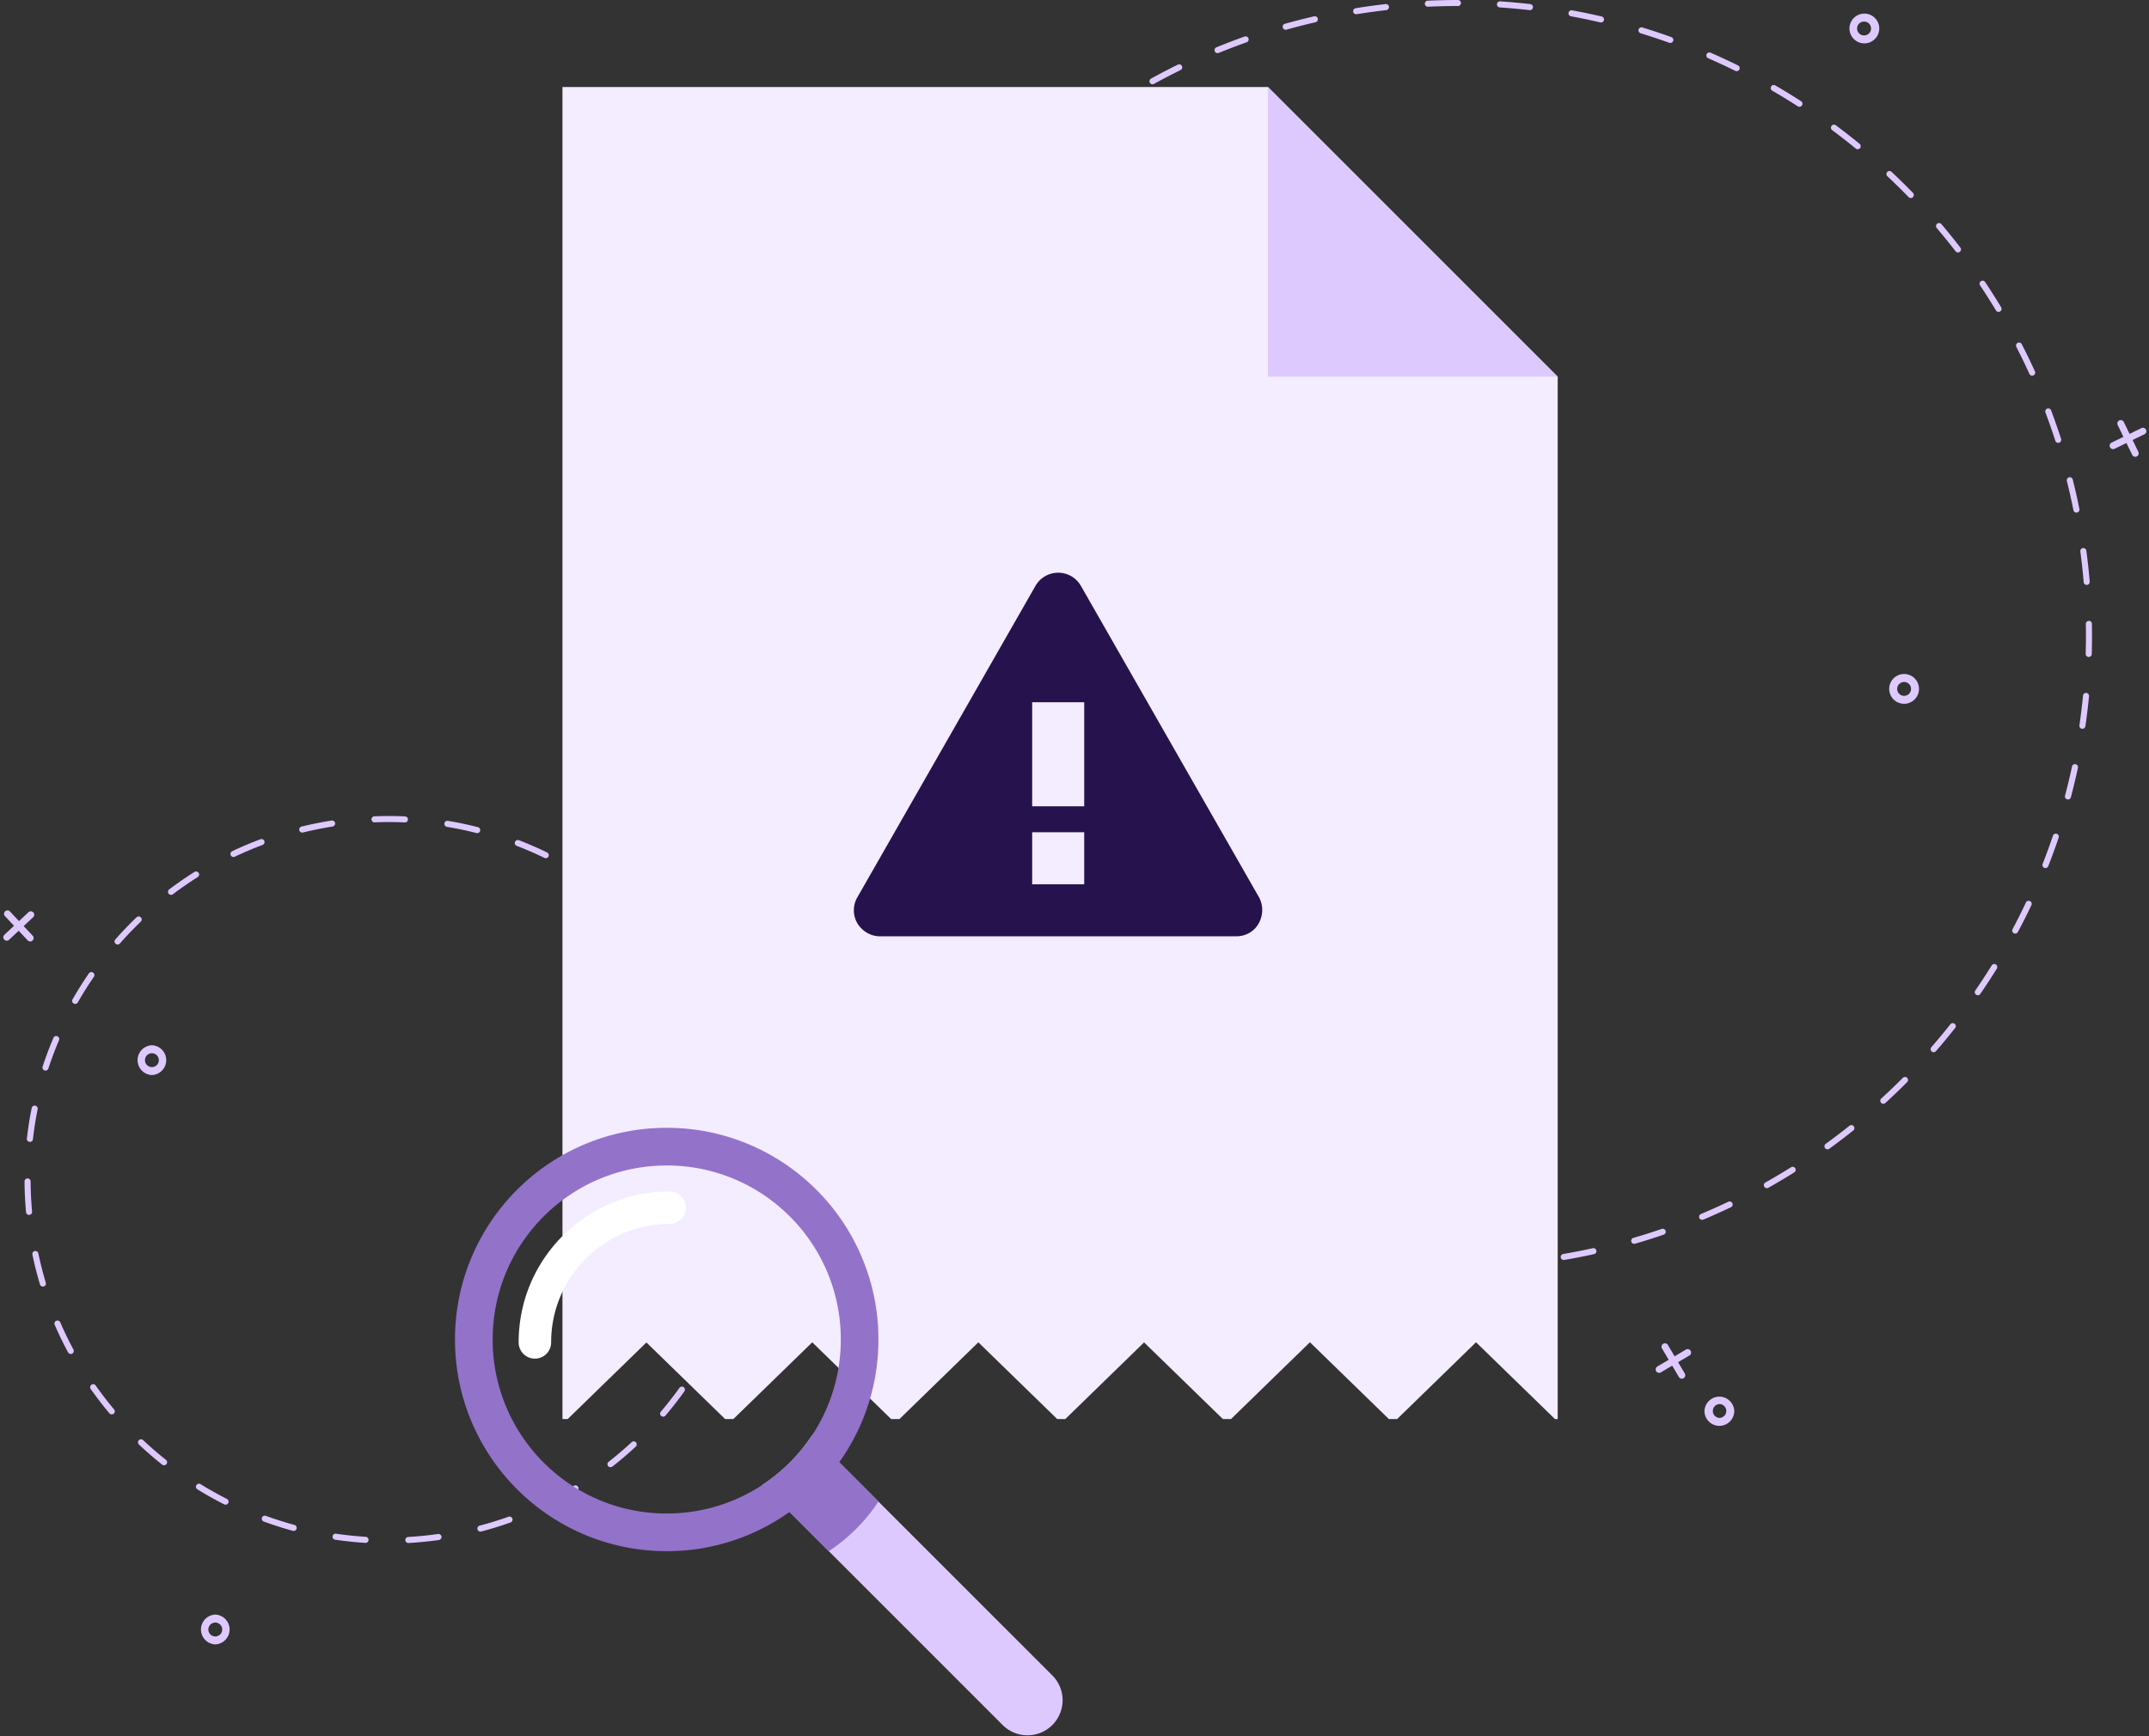
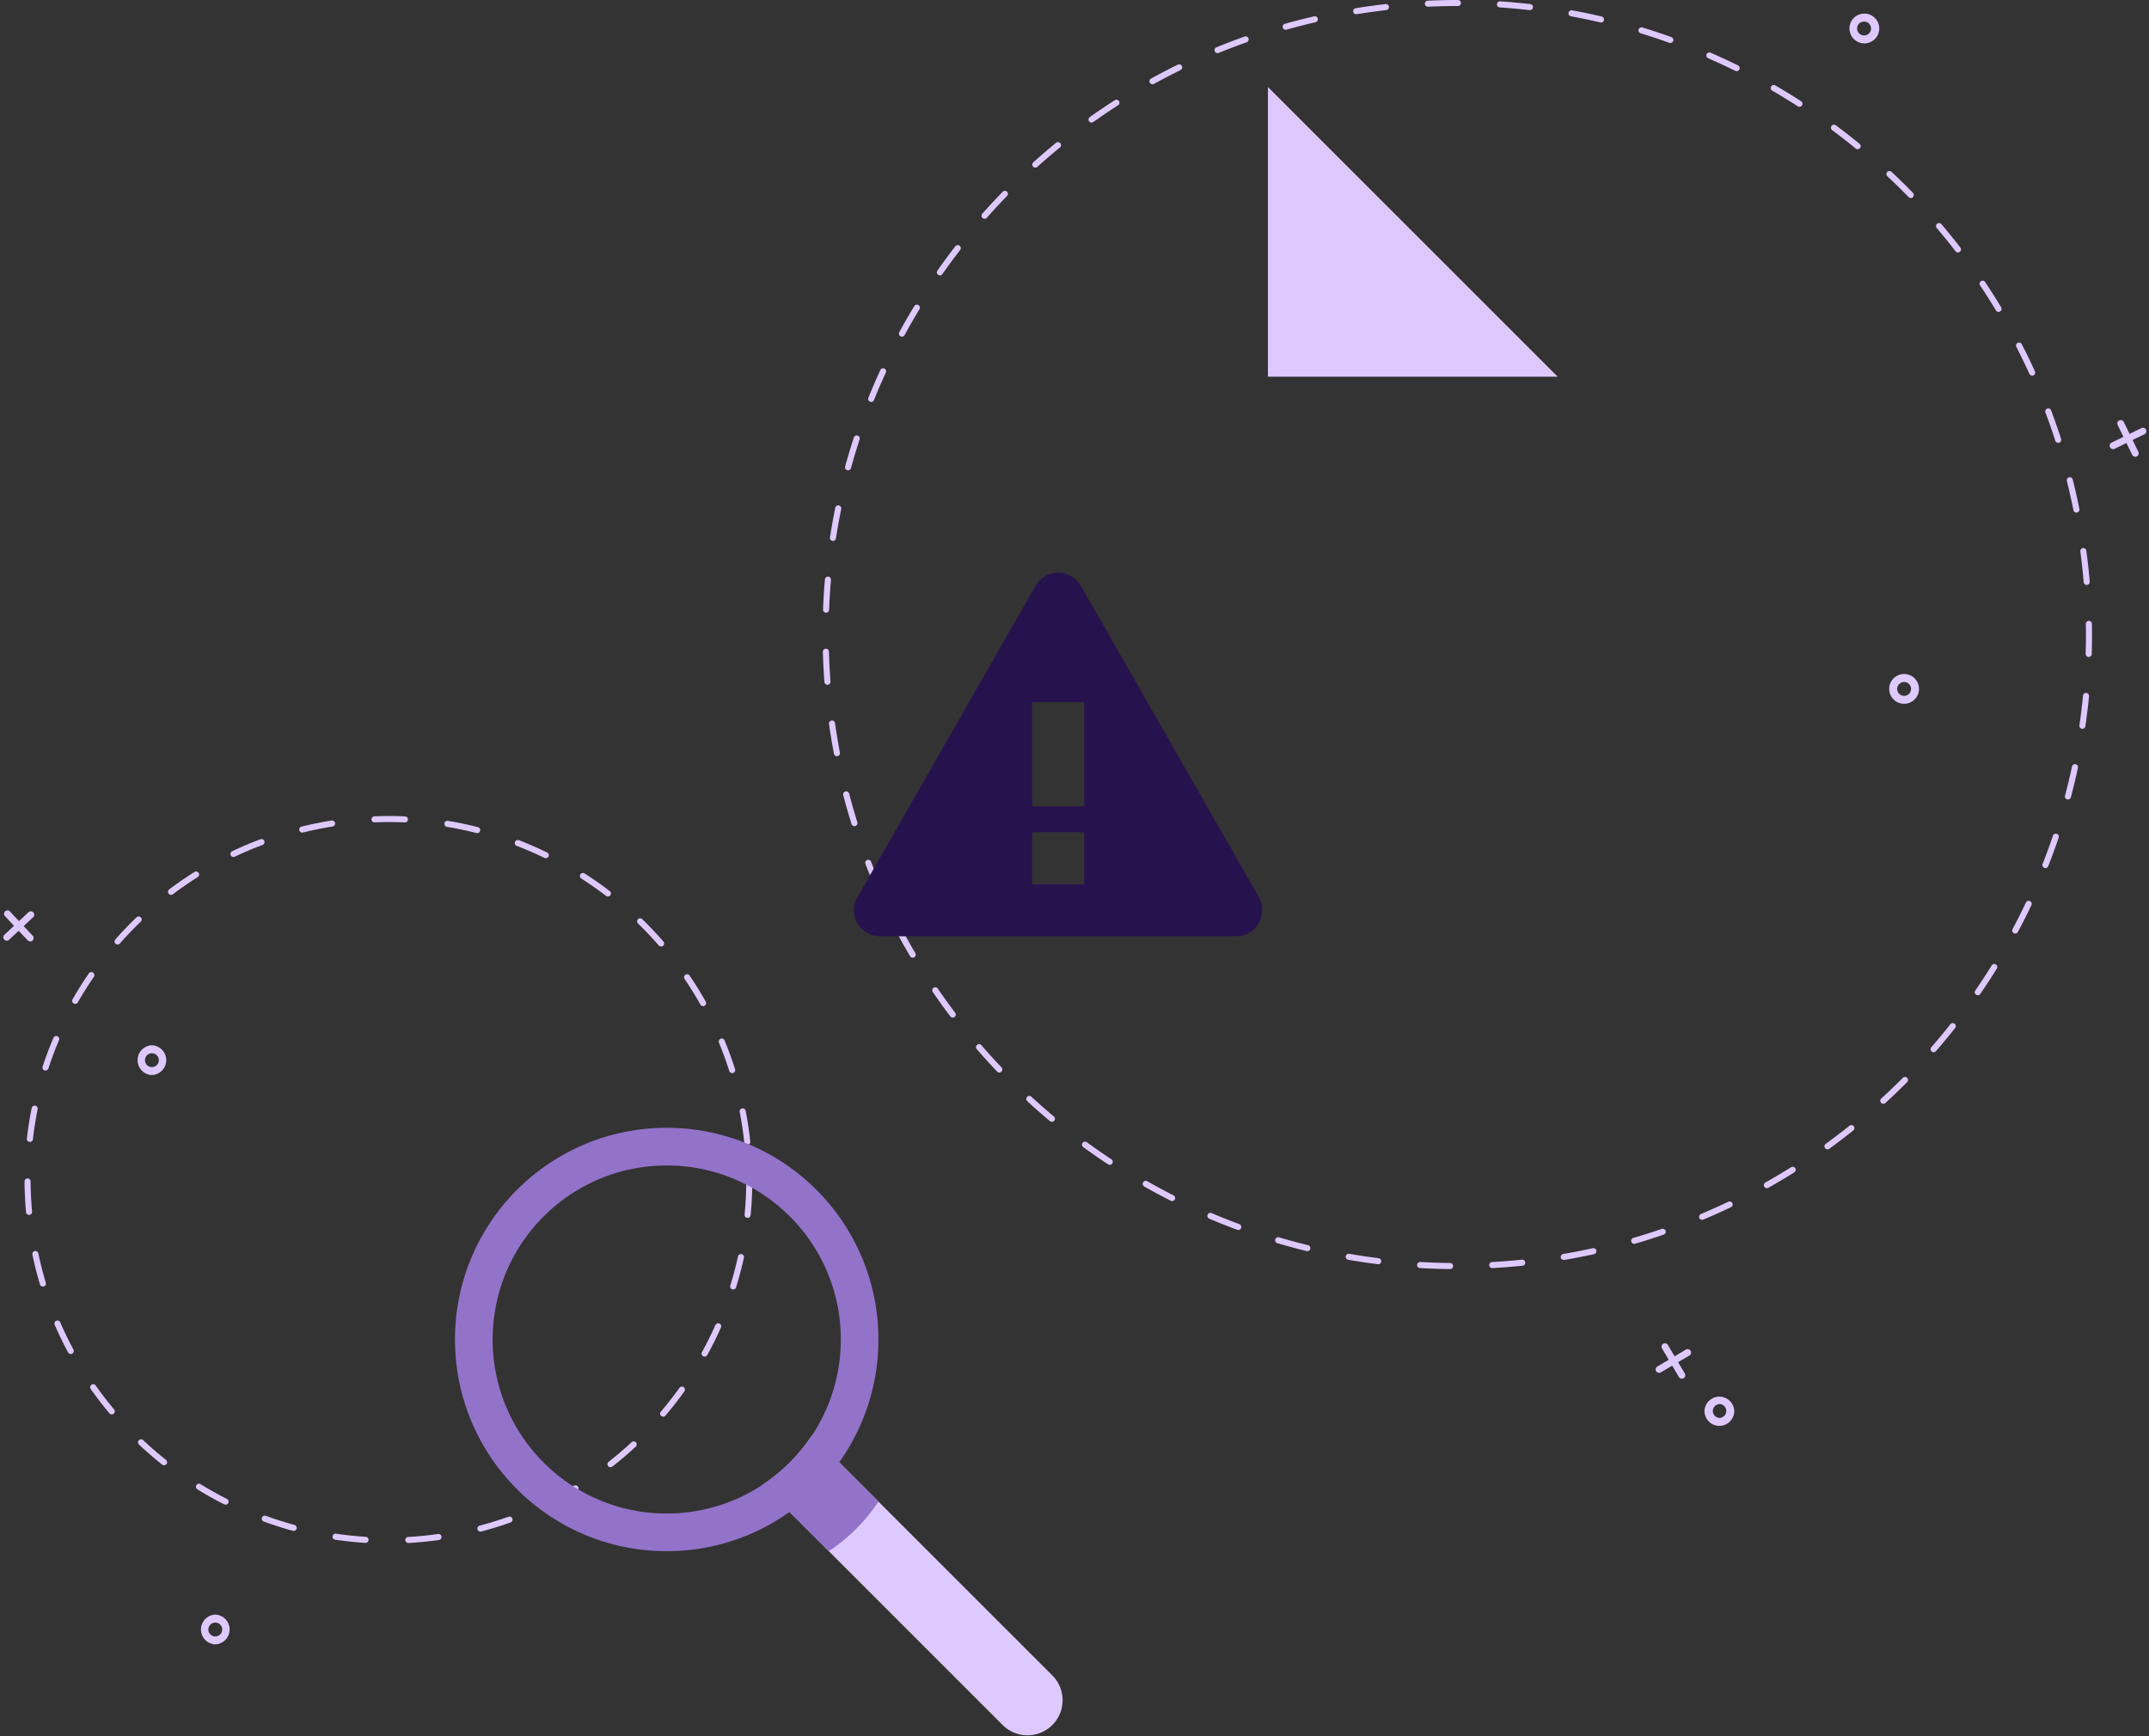
<svg xmlns="http://www.w3.org/2000/svg" width="271" height="219" fill="none" viewBox="0 0 271 219">
  <rect x="0" y="0" width="271" height="219" fill="#333333" stroke="none" />
  <g clip-path="url(#clip0_772_2380)">
    <path fill="#DEC9FF" d="M213.197 170.381a.433.433 0 0 0-.591-.151l-1.431.846-.846-1.432a.435.435 0 0 0-.591-.15.425.425 0 0 0-.197.264.423.423 0 0 0 .046.326l.846 1.432-1.431.845a.43.43 0 1 0 .44.742l1.431-.846.846 1.431a.43.43 0 0 0 .589.151.433.433 0 0 0 .153-.591l-.846-1.431 1.431-.846a.432.432 0 0 0 .153-.59h-.002ZM216.821 179.849a1.88 1.88 0 0 1-1.878-1.878 1.88 1.88 0 0 1 3.757 0 1.88 1.88 0 0 1-1.879 1.878Zm0-2.751a.876.876 0 0 0 0 1.749.874.874 0 1 0 0-1.749ZM27.149 207.411a1.88 1.88 0 0 1 0-3.757 1.88 1.88 0 0 1 0 3.757Zm0-2.751a.875.875 0 1 0 .001 1.75.875.875 0 0 0-.001-1.75ZM235.105 5.471a1.88 1.88 0 0 1-1.878-1.878 1.88 1.88 0 0 1 1.878-1.878 1.88 1.88 0 0 1 1.878 1.878 1.88 1.88 0 0 1-1.878 1.878Zm0-2.75a.875.875 0 1 0 0 1.748.875.875 0 0 0 0-1.749ZM267.249 53.032a.43.43 0 0 0-.199.576l.727 1.495-1.494.727a.428.428 0 0 0-.219.248.426.426 0 0 0 .02.328c.05.105.138.182.248.22.109.037.226.03.328-.02l1.494-.727.728 1.494c.05.104.138.18.248.219.109.037.226.03.328-.02a.424.424 0 0 0 .219-.248.421.421 0 0 0-.02-.329l-.727-1.494 1.494-.727a.428.428 0 0 0 .198-.575.433.433 0 0 0-.577-.199l-1.494.727-.727-1.494a.431.431 0 0 0-.576-.199l.001-.002ZM240.117 88.77a1.88 1.88 0 0 1-1.878-1.877 1.88 1.88 0 0 1 1.878-1.879 1.88 1.88 0 0 1 1.878 1.879 1.88 1.88 0 0 1-1.878 1.878Zm0-2.75a.875.875 0 1 0 .003 1.75.875.875 0 0 0-.003-1.75ZM.651 114.951a.429.429 0 0 0-.02.609l1.137 1.212-1.212 1.137a.43.43 0 1 0 .589.628l1.212-1.136 1.137 1.212a.425.425 0 0 0 .3.136.424.424 0 0 0 .309-.117.429.429 0 0 0 .02-.608l-1.137-1.212 1.212-1.137a.432.432 0 0 0-.59-.629l-1.213 1.137-1.137-1.212a.432.432 0 0 0-.608-.02H.65ZM19.156 135.599a1.88 1.88 0 0 1 0-3.757 1.88 1.88 0 0 1 0 3.757Zm0-2.751a.875.875 0 1 0 .001 1.75.875.875 0 0 0-.001-1.75ZM51.487 194.625a.382.382 0 0 1-.02-.763c1.261-.07 2.536-.198 3.791-.374a.382.382 0 0 1 .106.756c-1.276.18-2.573.309-3.855.381h-.022Zm-5.374-.016h-.026a46.44 46.44 0 0 1-3.851-.406.383.383 0 0 1 .113-.756c1.25.187 2.524.32 3.787.399a.384.384 0 0 1-.023.765v-.002Zm14.468-1.421a.383.383 0 0 1-.097-.752 45.807 45.807 0 0 0 3.64-1.121.382.382 0 0 1 .257.72c-1.21.43-2.455.814-3.701 1.141a.358.358 0 0 1-.097.012h-.002ZM37.03 193.1a.318.318 0 0 1-.1-.014 45.951 45.951 0 0 1-3.691-1.178.383.383 0 0 1 .262-.718c1.189.434 2.408.824 3.63 1.158a.382.382 0 0 1-.101.751v.001Zm32.172-3.135a.382.382 0 0 1-.17-.724 45.747 45.747 0 0 0 3.338-1.833.38.38 0 0 1 .524.129.38.38 0 0 1-.129.524 45.418 45.418 0 0 1-3.394 1.864.38.38 0 0 1-.169.04Zm-40.763-.176a.384.384 0 0 1-.173-.041 47.36 47.36 0 0 1-3.377-1.895.382.382 0 1 1 .402-.65 45.773 45.773 0 0 0 3.322 1.864.382.382 0 0 1-.172.724l-.002-.002Zm48.55-4.725a.381.381 0 0 1-.236-.684 45.16 45.16 0 0 0 2.899-2.471.382.382 0 1 1 .52.56 46.068 46.068 0 0 1-2.946 2.513.384.384 0 0 1-.236.081l-.001.001Zm-56.3-.244a.384.384 0 0 1-.238-.082 46.728 46.728 0 0 1-2.93-2.534.382.382 0 1 1 .524-.557c.921.866 1.891 1.704 2.882 2.491a.382.382 0 0 1-.239.682Zm62.938-6.131a.381.381 0 0 1-.29-.63 46.017 46.017 0 0 0 2.343-3.002.38.38 0 0 1 .533-.088.38.38 0 0 1 .088.533 46.122 46.122 0 0 1-2.383 3.053.377.377 0 0 1-.29.134Zm-69.534-.287a.383.383 0 0 1-.293-.136 45.5 45.5 0 0 1-2.362-3.071.381.381 0 0 1 .094-.533.38.38 0 0 1 .533.093 45.063 45.063 0 0 0 2.322 3.019.381.381 0 0 1-.293.628h-.001Zm74.762-7.289a.382.382 0 0 1-.334-.565 45.365 45.365 0 0 0 1.695-3.412.382.382 0 1 1 .699.31 45.803 45.803 0 0 1-1.724 3.47.386.386 0 0 1-.336.197Zm-79.93-.328a.385.385 0 0 1-.338-.202 45.194 45.194 0 0 1-1.69-3.485.382.382 0 1 1 .702-.304 45.066 45.066 0 0 0 1.661 3.427.381.381 0 0 1-.336.562v.002Zm83.534-8.144a.382.382 0 0 1-.365-.496c.376-1.208.703-2.447.974-3.683a.382.382 0 0 1 .745.164 45.829 45.829 0 0 1-.99 3.744.382.382 0 0 1-.364.269v.002Zm-87.052-.361a.384.384 0 0 1-.367-.273 46.48 46.48 0 0 1-.953-3.753.382.382 0 1 1 .749-.156c.26 1.24.576 2.483.937 3.692a.382.382 0 0 1-.366.492v-.002Zm88.871-8.665-.038-.001a.38.38 0 0 1-.343-.417c.122-1.259.193-2.537.207-3.803a.38.38 0 0 1 .386-.377c.212.001.38.175.377.386a45.631 45.631 0 0 1-.21 3.868.382.382 0 0 1-.38.344h.001Zm-90.615-.375a.382.382 0 0 1-.38-.348 45.67 45.67 0 0 1-.188-3.87c0-.21.17-.383.381-.384h.002c.21 0 .38.168.382.38.008 1.265.069 2.543.184 3.805a.382.382 0 0 1-.347.415h-.034v.002Zm90.568-8.831a.382.382 0 0 1-.378-.342 46.21 46.21 0 0 0-.563-3.767l-.009-.049a.382.382 0 0 1 .75-.145l.008.05c.245 1.268.437 2.556.573 3.832a.382.382 0 0 1-.34.421l-.04.001v-.001Zm-90.462-.377c-.014 0-.029 0-.043-.002a.38.38 0 0 1-.336-.422 45.82 45.82 0 0 1 .602-3.827.383.383 0 1 1 .75.151 44.524 44.524 0 0 0-.59 3.762.38.38 0 0 1-.38.339l-.003-.001Zm88.56-8.679a.384.384 0 0 1-.364-.266 45.43 45.43 0 0 0-1.305-3.577.382.382 0 0 1 .705-.293 46.12 46.12 0 0 1 1.33 3.638.381.381 0 0 1-.365.498Zm-86.592-.315a.384.384 0 0 1-.363-.502c.4-1.222.86-2.443 1.363-3.626a.382.382 0 0 1 .704.298 44.877 44.877 0 0 0-1.34 3.565.381.381 0 0 1-.362.262l-.002.003Zm82.928-8.127a.382.382 0 0 1-.334-.196 45.008 45.008 0 0 0-2.005-3.238.383.383 0 0 1 .633-.431 46.607 46.607 0 0 1 2.038 3.294.383.383 0 0 1-.332.569v.002Zm-79.187-.284a.382.382 0 0 1-.33-.571 46.403 46.403 0 0 1 2.06-3.279.382.382 0 1 1 .63.435 44.65 44.65 0 0 0-2.028 3.225.38.38 0 0 1-.332.192v-.002Zm73.89-7.24a.386.386 0 0 1-.29-.131 45.798 45.798 0 0 0-2.616-2.768.382.382 0 1 1 .533-.547 46.216 46.216 0 0 1 2.661 2.814.38.38 0 0 1-.287.632h-.002Zm-68.54-.252a.382.382 0 0 1-.286-.634 46.19 46.19 0 0 1 2.679-2.799.382.382 0 1 1 .53.551 45.217 45.217 0 0 0-2.633 2.753.38.38 0 0 1-.287.129h-.002Zm61.832-6.053a.372.372 0 0 1-.232-.079 45.547 45.547 0 0 0-3.119-2.187.381.381 0 1 1 .413-.643 46.714 46.714 0 0 1 3.172 2.223c.166.127.199.368.071.535a.378.378 0 0 1-.303.149l-.002.002Zm-55.09-.212a.382.382 0 0 1-.232-.686 45.632 45.632 0 0 1 3.186-2.202.382.382 0 1 1 .408.649 44.047 44.047 0 0 0-3.132 2.165.379.379 0 0 1-.23.078v-.004Zm47.255-4.622a.4.4 0 0 1-.167-.038 45.084 45.084 0 0 0-3.493-1.517.382.382 0 1 1 .275-.713c1.2.461 2.396.982 3.552 1.544a.38.38 0 0 1 .176.51.383.383 0 0 1-.345.215l.002-.001Zm-39.384-.151a.384.384 0 0 1-.163-.729 45.17 45.17 0 0 1 3.566-1.51.382.382 0 1 1 .267.716 45.186 45.186 0 0 0-3.507 1.485.384.384 0 0 1-.163.038Zm30.74-3.012a.354.354 0 0 1-.096-.012 44.324 44.324 0 0 0-3.728-.781.382.382 0 0 1 .126-.755c1.268.211 2.545.478 3.79.796a.382.382 0 0 1-.093.752Zm-22.069-.07a.382.382 0 0 1-.091-.752 46.724 46.724 0 0 1 3.796-.765.384.384 0 0 1 .438.318.384.384 0 0 1-.318.438 45.195 45.195 0 0 0-3.735.752.358.358 0 0 1-.091.011l.002-.002Zm12.959-1.28h-.018a43.844 43.844 0 0 0-3.81-.009.384.384 0 0 1-.396-.366.383.383 0 0 1 .366-.397 46.147 46.147 0 0 1 3.874.011.382.382 0 0 1-.016.763v-.002ZM188.86 159.909c-.221.015-.44.027-.659.04a.38.38 0 0 1-.402-.359.379.379 0 0 1 .357-.402h.004a80.33 80.33 0 0 0 3.76-.302.382.382 0 1 1 .079.761c-1.04.108-2.096.198-3.137.264l-.002-.002Zm-5.96.164h-.029a80.447 80.447 0 0 1-3.805-.129.382.382 0 0 1 .045-.764 80.36 80.36 0 0 0 3.769.128.383.383 0 0 1 .022.763l-.002.002Zm14.341-1.148a.382.382 0 0 1-.088-.759 80.676 80.676 0 0 0 3.703-.722.381.381 0 1 1 .165.745 80.56 80.56 0 0 1-3.737.729l-.04.006-.003.001Zm-23.411.536c-.024 0-.049 0-.072-.002a80.402 80.402 0 0 1-3.766-.564.383.383 0 0 1 .131-.753c1.232.216 2.487.403 3.73.559a.383.383 0 0 1-.022.761l-.001-.001Zm32.273-2.57a.383.383 0 0 1-.131-.749 77.686 77.686 0 0 0 3.595-1.139.382.382 0 0 1 .248.722c-1.196.41-2.418.798-3.631 1.15a.48.48 0 0 1-.083.014l.002.002Zm-41.222.919a.349.349 0 0 1-.115-.011 79.463 79.463 0 0 1-3.683-.994.382.382 0 0 1 .216-.733c1.203.356 2.431.688 3.649.986a.381.381 0 0 1-.067.752Zm49.795-3.95a.382.382 0 0 1-.173-.735 80.982 80.982 0 0 0 3.443-1.542.382.382 0 1 1 .33.689 80.72 80.72 0 0 1-3.475 1.559.38.38 0 0 1-.124.029h-.001Zm-58.499 1.282a.379.379 0 0 1-.158-.024 83.38 83.38 0 0 1-3.543-1.409.382.382 0 0 1 .3-.702c1.155.492 2.335.96 3.509 1.397a.383.383 0 0 1-.108.74v-.002Zm66.66-5.274a.383.383 0 0 1-.212-.715 78.694 78.694 0 0 0 3.236-1.923.383.383 0 0 1 .527.12.383.383 0 0 1-.121.526 80.675 80.675 0 0 1-3.266 1.943.394.394 0 0 1-.162.049h-.002Zm-74.999 1.628a.387.387 0 0 1-.198-.041 85.942 85.942 0 0 1-3.358-1.803.382.382 0 0 1 .377-.664 80.381 80.381 0 0 0 3.326 1.787.381.381 0 0 1-.147.721Zm82.644-6.527a.383.383 0 0 1-.25-.692 79.903 79.903 0 0 0 2.997-2.282.382.382 0 0 1 .478.596 79.323 79.323 0 0 1-3.026 2.304.383.383 0 0 1-.199.072v.002Zm-90.511 1.957a.365.365 0 0 1-.235-.063 80.365 80.365 0 0 1-3.13-2.172.38.38 0 0 1-.083-.534.38.38 0 0 1 .533-.082 80.692 80.692 0 0 0 3.1 2.151.382.382 0 0 1-.187.7h.002Zm97.55-7.7a.384.384 0 0 1-.284-.664 79.72 79.72 0 0 0 2.721-2.611.381.381 0 1 1 .541.54 81.3 81.3 0 0 1-2.746 2.636.378.378 0 0 1-.234.099h.002Zm-104.846 2.27a.386.386 0 0 1-.27-.088 81.158 81.158 0 0 1-2.862-2.511.382.382 0 1 1 .519-.562 78.633 78.633 0 0 0 2.835 2.487.383.383 0 0 1-.221.676l-.001-.002Zm111.191-8.778a.382.382 0 0 1-.313-.632 77.686 77.686 0 0 0 2.408-2.904.383.383 0 0 1 .6.475 80.988 80.988 0 0 1-2.431 2.93.384.384 0 0 1-.264.131Zm-117.821 2.559a.379.379 0 0 1-.302-.118 82.009 82.009 0 0 1-2.557-2.818.382.382 0 1 1 .578-.499c.819.946 1.67 1.885 2.532 2.792a.383.383 0 0 1-.251.645v-.002Zm123.391-9.745a.382.382 0 0 1-.339-.598 81.448 81.448 0 0 0 2.063-3.159.382.382 0 1 1 .65.402 80.739 80.739 0 0 1-2.083 3.189.38.38 0 0 1-.291.166Zm-129.269 2.817a.386.386 0 0 1-.33-.151 80.813 80.813 0 0 1-2.218-3.088.383.383 0 0 1 .632-.431 83.537 83.537 0 0 0 2.196 3.06.38.38 0 0 1-.28.612v-.002Zm133.99-10.593a.382.382 0 0 1-.361-.562 81.098 81.098 0 0 0 1.693-3.374.383.383 0 0 1 .692.325 79.041 79.041 0 0 1-1.71 3.406.377.377 0 0 1-.312.202l-.002.003Zm-139.036 3.042a.382.382 0 0 1-.354-.187 77.289 77.289 0 0 1-1.847-3.32.381.381 0 1 1 .675-.356 77.428 77.428 0 0 0 1.832 3.288.382.382 0 0 1-.304.575h-.002Zm142.843-11.308a.382.382 0 0 1-.379-.52 76.85 76.85 0 0 0 1.297-3.549.382.382 0 1 1 .723.246 81.237 81.237 0 0 1-1.309 3.583.386.386 0 0 1-.33.242l-.002-.002Zm-146.995 3.227a.379.379 0 0 1-.373-.226 79.861 79.861 0 0 1-1.458-3.518.381.381 0 0 1 .219-.494.381.381 0 0 1 .494.219c.452 1.168.937 2.34 1.443 3.484a.38.38 0 0 1-.323.537l-.002-.002Zm149.834-11.877a.381.381 0 0 1-.393-.479c.321-1.214.619-2.45.881-3.676a.382.382 0 0 1 .747.161 79.735 79.735 0 0 1-.89 3.712.382.382 0 0 1-.345.284v-.002Zm-153.032 3.365a.38.38 0 0 1-.389-.267 80.371 80.371 0 0 1-1.046-3.662.383.383 0 0 1 .74-.194 82.46 82.46 0 0 0 1.036 3.628.38.38 0 0 1-.341.494v.001Zm154.858-12.28c-.027 0-.054 0-.081-.004a.383.383 0 0 1-.323-.433c.18-1.237.332-2.498.453-3.744a.38.38 0 1 1 .759.073 79.718 79.718 0 0 1-.458 3.78.383.383 0 0 1-.353.327h.003Zm-157.063 3.46a.382.382 0 0 1-.4-.311 82.5 82.5 0 0 1-.625-3.757.382.382 0 1 1 .758-.107c.175 1.24.384 2.494.617 3.722a.383.383 0 0 1-.35.453Zm157.853-12.519h-.036a.38.38 0 0 1-.369-.393c.037-1.251.044-2.52.021-3.77a.384.384 0 0 1 .375-.39.382.382 0 0 1 .39.375 80.61 80.61 0 0 1-.021 3.809.381.381 0 0 1-.358.37h-.002ZM104.37 86.37a.382.382 0 0 1-.406-.352c-.023-.298-.043-.596-.063-.892a80.962 80.962 0 0 1-.134-2.911.382.382 0 1 1 .765-.022c.027.957.072 1.927.134 2.882.02.295.04.59.063.884a.382.382 0 0 1-.352.41h-.003l-.004.001Zm158.798-12.592a.385.385 0 0 1-.406-.348 79.554 79.554 0 0 0-.406-3.751l-.016-.12a.382.382 0 1 1 .758-.101l.016.122c.165 1.255.304 2.528.41 3.785a.383.383 0 0 1-.349.413h-.007Zm-158.97 3.502h-.04a.384.384 0 0 1-.368-.397c.049-1.264.128-2.543.237-3.801a.382.382 0 0 1 .762.064 77.587 77.587 0 0 0-.234 3.764.381.381 0 0 1-.357.366v.004ZM261.87 64.654a.382.382 0 0 1-.399-.305 79.388 79.388 0 0 0-.83-3.68.381.381 0 0 1 .279-.463.381.381 0 0 1 .463.278c.307 1.225.589 2.475.839 3.716a.384.384 0 0 1-.3.45c-.016.004-.034.006-.051.008l-.001-.004ZM105.065 68.23c-.027 0-.056 0-.083-.003a.382.382 0 0 1-.319-.436c.194-1.252.42-2.516.673-3.759a.383.383 0 0 1 .749.153 76.964 76.964 0 0 0-.666 3.722.384.384 0 0 1-.352.323h-.002Zm154.51-12.372a.38.38 0 0 1-.388-.264 76.708 76.708 0 0 0-1.245-3.561.382.382 0 0 1 .715-.27 82.726 82.726 0 0 1 1.257 3.596.382.382 0 0 1-.339.499ZM106.97 59.322a.383.383 0 0 1-.393-.483c.336-1.22.706-2.449 1.099-3.652a.381.381 0 1 1 .726.237 80.345 80.345 0 0 0-1.089 3.618.382.382 0 0 1-.343.28ZM256.29 47.38a.376.376 0 0 1-.371-.223 77.545 77.545 0 0 0-1.645-3.394.382.382 0 1 1 .68-.35 78.957 78.957 0 0 1 1.661 3.428.383.383 0 0 1-.321.54l-.004-.001Zm-146.405 3.319a.382.382 0 0 1-.379-.524c.472-1.173.98-2.352 1.51-3.502a.38.38 0 0 1 .507-.187.38.38 0 0 1 .186.506 79.55 79.55 0 0 0-1.496 3.468.383.383 0 0 1-.33.238h.002Zm142.171-11.359a.38.38 0 0 1-.352-.184 79.528 79.528 0 0 0-2.02-3.179.383.383 0 0 1 .634-.426 78.706 78.706 0 0 1 2.038 3.21.383.383 0 0 1-.302.578l.002.001Zm-138.292 3.127a.38.38 0 0 1-.359-.564 76.92 76.92 0 0 1 1.898-3.304.382.382 0 0 1 .653.395 77.627 77.627 0 0 0-1.878 3.273.383.383 0 0 1-.311.2h-.003ZM246.933 31.84a.382.382 0 0 1-.327-.147 79.595 79.595 0 0 0-2.371-2.929.382.382 0 0 1 .582-.496 82.322 82.322 0 0 1 2.394 2.958.38.38 0 0 1-.07.535.384.384 0 0 1-.208.08Zm-128.382 2.891a.38.38 0 0 1-.337-.6 81.064 81.064 0 0 1 2.259-3.066.382.382 0 1 1 .605.468 79.206 79.206 0 0 0-2.238 3.039.38.38 0 0 1-.289.161v-.002Zm122.432-9.758a.39.39 0 0 1-.3-.114 77.038 77.038 0 0 0-2.69-2.642.383.383 0 0 1 .523-.558 82.966 82.966 0 0 1 2.715 2.666.383.383 0 0 1-.248.649Zm-116.8 2.62a.381.381 0 0 1-.311-.634 79.06 79.06 0 0 1 2.591-2.79.383.383 0 0 1 .548.533 78.572 78.572 0 0 0-2.566 2.764.377.377 0 0 1-.262.127Zm110.106-8.77a.384.384 0 0 1-.268-.086 78.947 78.947 0 0 0-2.974-2.322.385.385 0 0 1-.079-.535.384.384 0 0 1 .536-.08 82.866 82.866 0 0 1 3.002 2.344.381.381 0 0 1-.217.675v.004Zm-103.705 2.318a.383.383 0 0 1-.28-.666 80.315 80.315 0 0 1 2.89-2.476.382.382 0 0 1 .483.59 78.57 78.57 0 0 0-2.861 2.454.38.38 0 0 1-.23.097l-.002.001Zm96.355-7.675a.378.378 0 0 1-.232-.06 80.327 80.327 0 0 0-3.218-1.97.382.382 0 1 1 .384-.662 79.896 79.896 0 0 1 3.251 1.99.38.38 0 0 1 .113.528.38.38 0 0 1-.296.174h-.002Zm-89.263 1.994a.382.382 0 0 1-.246-.693 82.282 82.282 0 0 1 3.15-2.13.382.382 0 0 1 .413.643 79.82 79.82 0 0 0-3.12 2.108.379.379 0 0 1-.195.07l-.002.002Zm81.351-6.483a.374.374 0 0 1-.194-.04 78.971 78.971 0 0 0-3.425-1.592.381.381 0 1 1 .306-.7 80.961 80.961 0 0 1 3.456 1.606.381.381 0 0 1-.145.724l.002.002Zm-73.664 1.652a.381.381 0 0 1-.208-.716 80.315 80.315 0 0 1 3.38-1.759.382.382 0 1 1 .337.686 80.93 80.93 0 0 0-3.347 1.74.37.37 0 0 1-.16.047l-.002.002Zm65.288-5.213a.386.386 0 0 1-.154-.022 79.407 79.407 0 0 0-3.584-1.19.383.383 0 1 1 .224-.731c1.21.37 2.428.774 3.62 1.203a.38.38 0 0 1-.106.74Zm-57.085 1.29a.384.384 0 0 1-.17-.737 81.219 81.219 0 0 1 3.557-1.358.385.385 0 0 1 .489.232c.07.2-.035.417-.232.489-1.18.418-2.367.87-3.523 1.345a.357.357 0 0 1-.121.027v.001Zm48.354-3.87a.396.396 0 0 1-.111-.01 79.081 79.081 0 0 0-3.701-.772.382.382 0 1 1 .138-.752 77.58 77.58 0 0 1 3.737.78.383.383 0 0 1-.061.753h-.002Zm-39.757.914a.382.382 0 0 1-.128-.75 80.743 80.743 0 0 1 3.69-.942.381.381 0 1 1 .171.745c-1.221.28-2.451.595-3.654.934a.407.407 0 0 1-.079.014V3.75Zm30.791-2.473h-.068a79.533 79.533 0 0 0-3.757-.341.381.381 0 0 1-.355-.408.38.38 0 0 1 .407-.356c1.263.085 2.538.2 3.793.345a.382.382 0 0 1-.018.761l-.002-.001Zm-21.911.517a.382.382 0 0 1-.087-.758 79.122 79.122 0 0 1 3.773-.519.385.385 0 0 1 .424.336.384.384 0 0 1-.336.424 83.916 83.916 0 0 0-3.773.517h-.001ZM183.879.758h-.026c-1.249 0-2.519.03-3.771.09a.383.383 0 0 1-.4-.363.38.38 0 0 1 .364-.399A86.967 86.967 0 0 1 183.853 0a.382.382 0 0 1 .026.763V.758Z" />
-     <path fill="#F4ECFF" d="M196.434 47.517v131.474h-.344l-9.954-9.686-9.954 9.686h-1.038l-9.954-9.686-9.955 9.686h-1.022l-9.938-9.668-9.936 9.668h-1.018l-9.947-9.679-9.948 9.679h-1.049l-9.948-9.679-9.949 9.679h-1.036l-9.928-9.661-9.93 9.661h-.656V10.977h88.965l36.539 36.54Z" />
    <g clip-path="url(#clip1_772_2380)">
      <path fill="#26134D" fill-rule="evenodd" d="M136.297 73.879a3.292 3.292 0 0 0-2.854-1.64 3.293 3.293 0 0 0-2.854 1.64l-22.472 39.301a3.26 3.26 0 0 0 0 3.28c.624 1.017 1.706 1.641 2.854 1.641h44.944c1.181 0 2.264-.624 2.821-1.641.558-1.016.591-2.263.033-3.28l-22.472-39.301Zm.427 37.661h-6.561v-6.562h6.561v6.562Zm0-9.842h-6.561V88.576h6.561v13.122Z" clip-rule="evenodd" />
    </g>
    <path fill="#DEC9FF" d="M196.434 47.517h-36.54v-36.54l36.54 36.54ZM132.702 217.584a4.426 4.426 0 0 1-6.26 0l-26.877-26.877-3.415-3.416a22.098 22.098 0 0 0 6.26-6.26l30.292 30.293a4.426 4.426 0 0 1 0 6.26Z" />
    <path fill="#9372CA" d="m103.773 182.39 7.003 7.005a22.066 22.066 0 0 1-6.258 6.26l-3.588-3.589-3.416-3.416a22.064 22.064 0 0 0 6.26-6.26h-.001Z" />
    <path fill="#9372CA" d="M110.751 167.805a26.652 26.652 0 0 0-9.16-19.001 26.59 26.59 0 0 0-17.516-6.549c-14.745 0-26.699 11.955-26.699 26.701 0 1.02.058 2.028.169 3.019a26.512 26.512 0 0 0 2.555 8.742 26.8 26.8 0 0 0 9.87 10.912 26.579 26.579 0 0 0 14.105 4.026 26.574 26.574 0 0 0 15.489-4.949 26.866 26.866 0 0 0 6.26-6.258 26.58 26.58 0 0 0 4.922-16.639l.005-.004Zm-26.674 23.101a21.856 21.856 0 0 1-12.86-4.159 22.024 22.024 0 0 1-7.753-10.229 21.897 21.897 0 0 1-1.336-7.562c0-1 .066-1.984.197-2.948 1.092-8.141 6.646-14.866 14.12-17.638a21.902 21.902 0 0 1 7.634-1.363 21.844 21.844 0 0 1 14.546 5.509 21.89 21.89 0 0 1 7.382 17.437 21.853 21.853 0 0 1-3.592 11.076 22.045 22.045 0 0 1-8.152 7.375 21.81 21.81 0 0 1-4.414 1.733 21.987 21.987 0 0 1-5.768.767l-.004.002Z" />
-     <path fill="#fff" d="M67.454 171.37a2.05 2.05 0 0 1-2.05-2.049c0-5.084 1.981-9.864 5.576-13.46a18.91 18.91 0 0 1 13.46-5.575 2.049 2.049 0 1 1 0 4.098c-3.99 0-7.74 1.553-10.561 4.374a14.836 14.836 0 0 0-4.375 10.561 2.05 2.05 0 0 1-2.049 2.049l-.001.002Z" />
  </g>
  <defs>
    <clipPath id="clip0_772_2380">
      <path fill="#fff" d="M.422 0h270.246v218.88H.422z" />
    </clipPath>
    <clipPath id="clip1_772_2380">
      <path fill="#fff" d="M107.213 68.892h52.489v52.489h-52.489z" />
    </clipPath>
  </defs>
</svg>